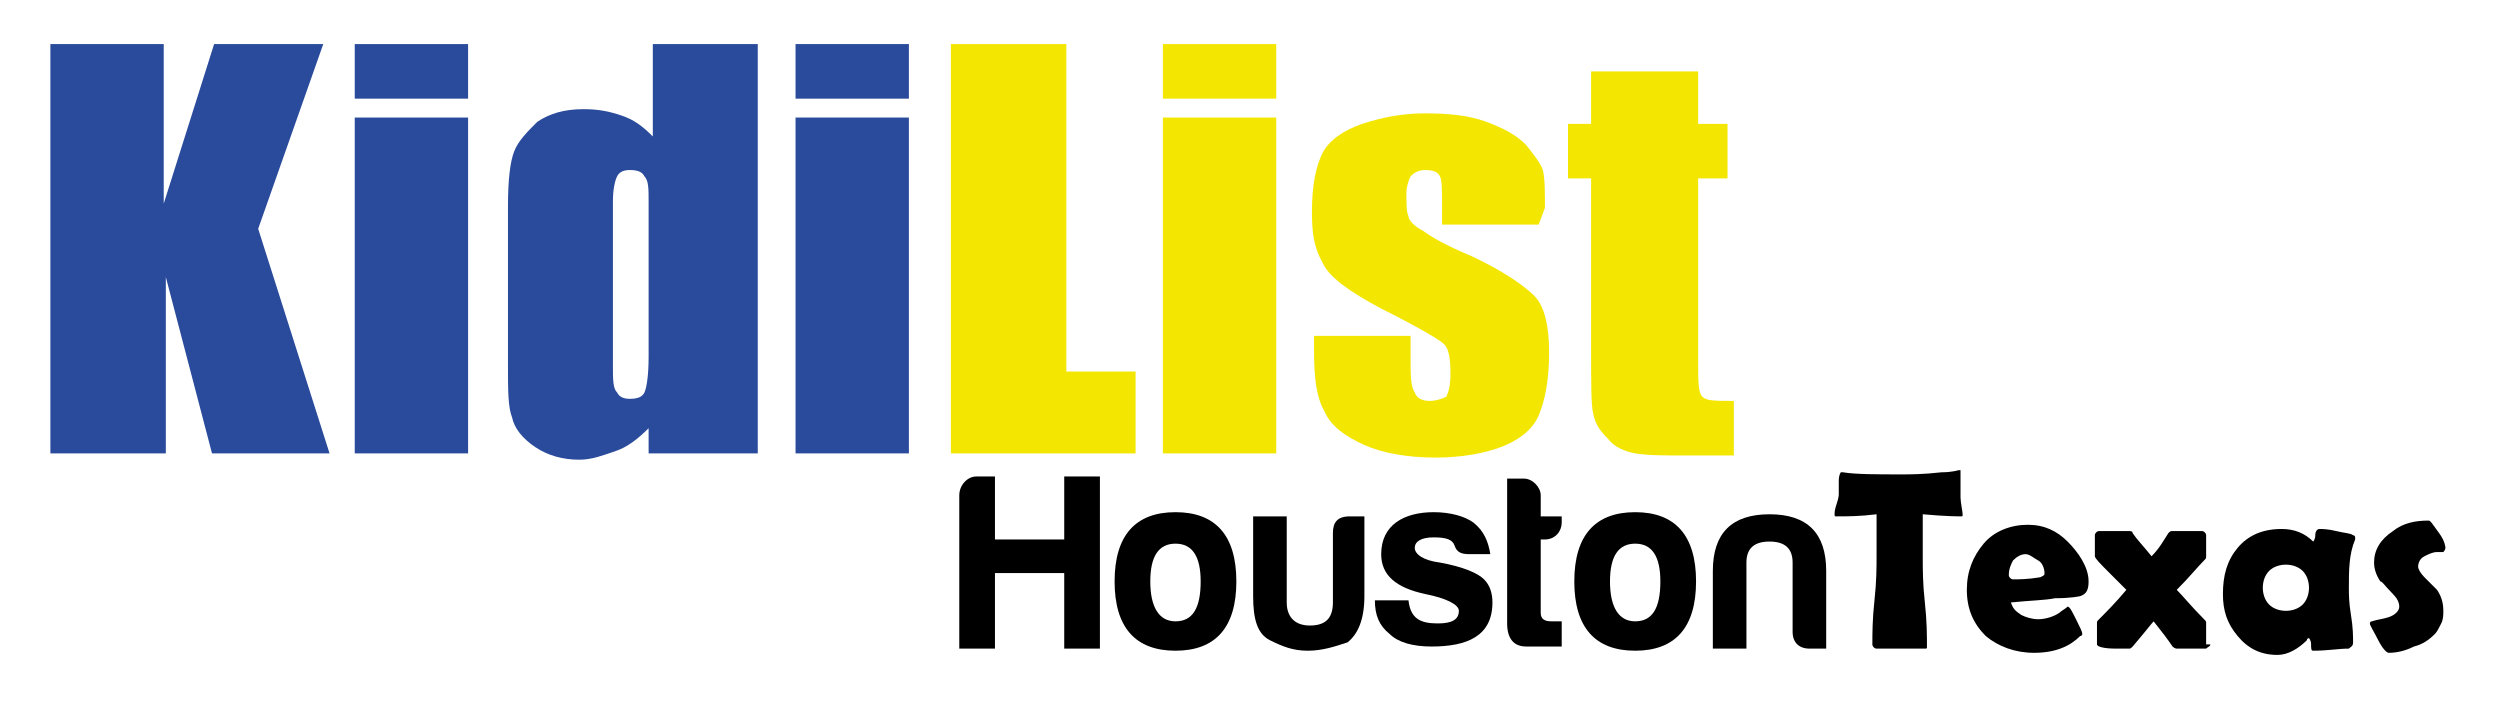
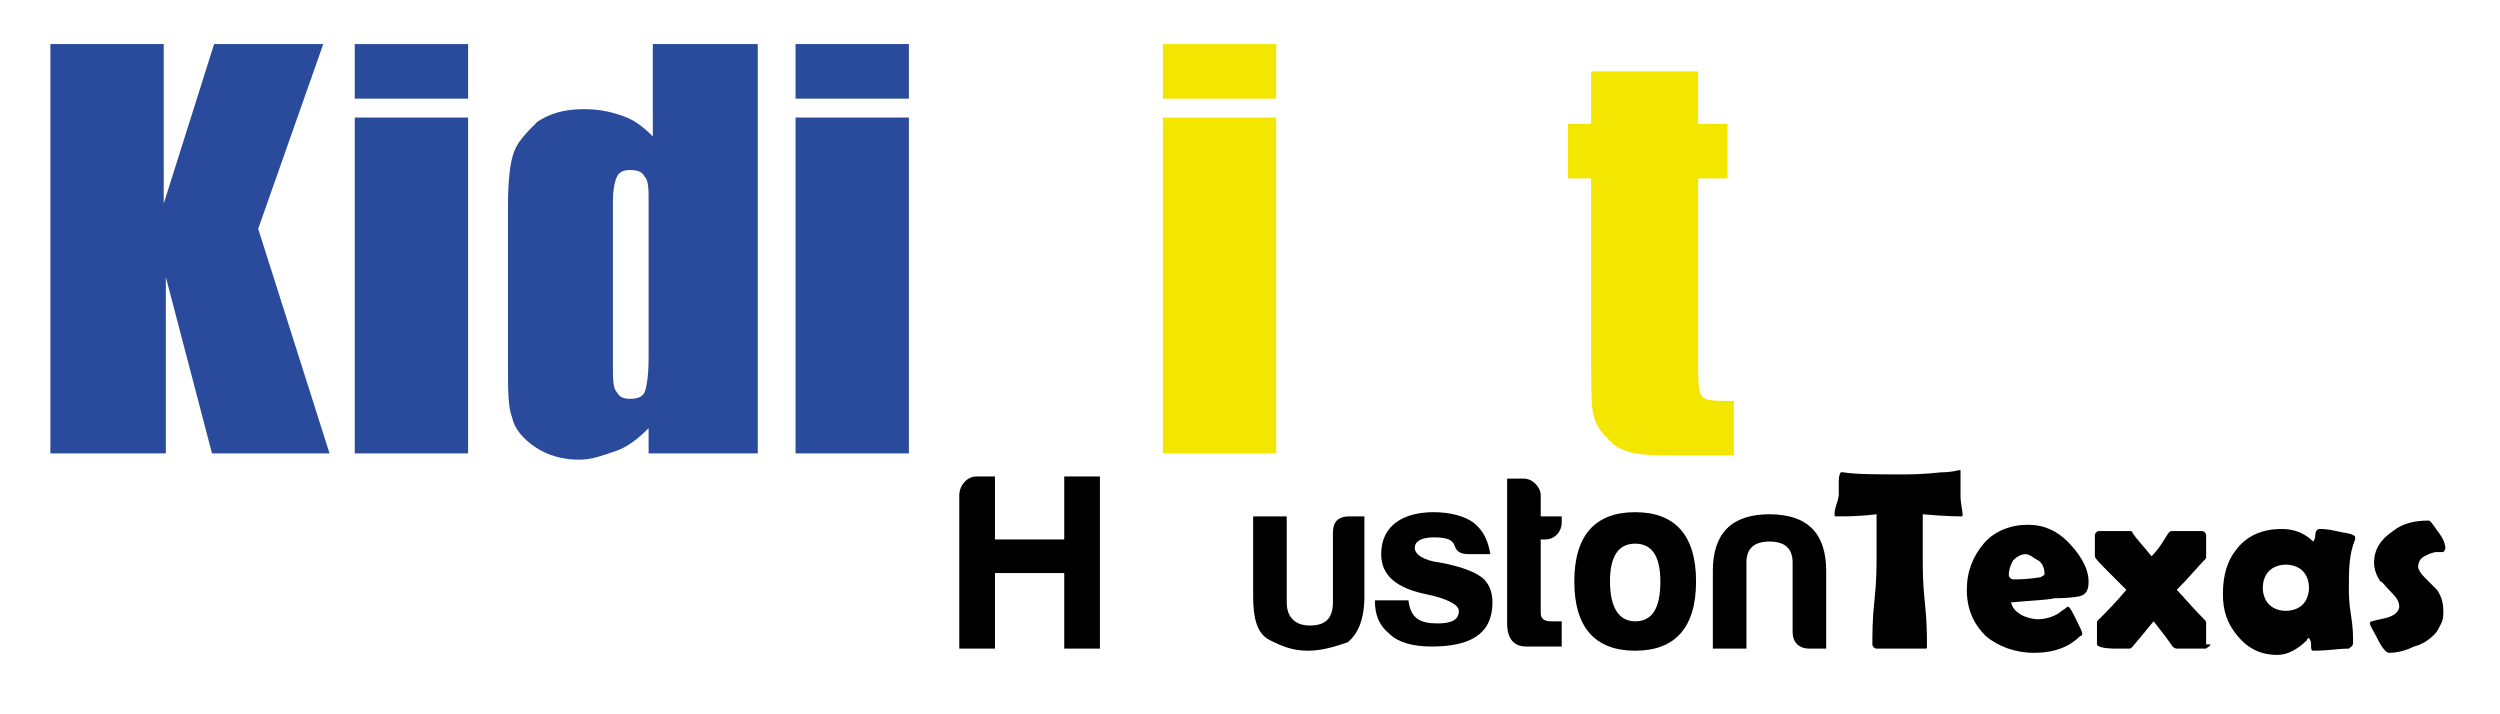
<svg xmlns="http://www.w3.org/2000/svg" version="1.1" id="Layer_1" x="0px" y="0px" viewBox="0 0 119.1 34" style="enable-background:new 0 0 119.1 34;" xml:space="preserve">
  <style type="text/css">
	.st0{display:none;}
	.st1{display:inline;fill:#0074FF;}
	.st2{display:inline;}
	.st3{fill:#FFFFFF;}
	.st4{fill:#2A4B9B;}
	.st5{fill:#F3E600;}
</style>
  <g id="Layer_2_1_" class="st0">
    <polygon class="st1" points="65.1,18.2 59.6,15.3 54.1,18.3 55.1,12.1 50.6,7.8 56.8,6.9 59.5,1.3 62.3,6.8 68.5,7.7 64,12.1  " />
  </g>
  <g id="Layer_3" class="st0">
    <g class="st2">
      <path class="st3" d="M59.6,8.6v5.1h-1.1l-2.1-3.2v3.2h-0.5V8.6h0.9l2.3,3.5V8.6H59.6z" />
      <path class="st3" d="M64,8.6l-1.2,3.2v1.9h-1.5v-1.9L60,8.6h1.5l1,2.5l0.9-2.5H64z" />
    </g>
  </g>
  <g id="Layer_5">
</g>
  <g id="Livello_2">
    <g id="XMLID_3_">
	</g>
    <g id="XMLID_50_">
	</g>
    <g id="XMLID_51_">
	</g>
    <g id="XMLID_52_">
	</g>
    <g id="XMLID_53_">
	</g>
    <g id="XMLID_54_">
	</g>
  </g>
  <g>
    <path d="M46.5,22.7h0.9v3h3.3v-3h1.7v8.2h-1.7v-3.6h-3.3v3.6h-1.7v-7.3C45.7,23.1,46.1,22.7,46.5,22.7z" />
-     <path d="M58.9,27.7c0,2.2-1,3.3-2.9,3.3s-2.9-1.1-2.9-3.3c0-2.2,1-3.3,2.9-3.3S58.9,25.5,58.9,27.7z M54.8,27.7   c0,1.2,0.4,1.9,1.2,1.9s1.2-0.6,1.2-1.9c0-1.2-0.4-1.8-1.2-1.8C55.2,25.9,54.8,26.5,54.8,27.7z" />
    <path d="M65,28.4c0,1.1-0.3,1.8-0.8,2.2C63.6,30.8,63,31,62.3,31c-0.7,0-1.2-0.2-1.8-0.5c-0.6-0.3-0.8-1-0.8-2.1v-3.8h1.6v4.1   c0,0.7,0.4,1.1,1.1,1.1s1.1-0.3,1.1-1.1v-3.3c0-0.5,0.2-0.8,0.8-0.8H65V28.4z" />
    <path d="M68.5,29.7c0.7,0,1-0.2,1-0.6c0-0.3-0.6-0.6-1.6-0.8c-1.4-0.3-2.1-0.9-2.1-1.9c0-1.4,1.1-2,2.5-2c0.8,0,1.5,0.2,1.9,0.5   c0.5,0.4,0.7,0.9,0.8,1.5h-1c-0.4,0-0.6-0.1-0.7-0.4c-0.1-0.3-0.4-0.4-1-0.4c-0.6,0-0.9,0.2-0.9,0.5s0.4,0.6,1.2,0.7   c1.1,0.2,1.8,0.5,2.1,0.8c0.3,0.3,0.4,0.7,0.4,1.1c0,1.6-1.2,2.1-2.9,2.1c-0.9,0-1.6-0.2-2-0.6c-0.5-0.4-0.7-0.9-0.7-1.6h1.6   C67.2,29.5,67.7,29.7,68.5,29.7z" />
    <path d="M73.6,25.7h-0.2v3.5c0,0.3,0.2,0.4,0.5,0.4h0.5v1.2c-0.5,0-1.1,0-1.7,0s-0.9-0.4-0.9-1.1v-6.9h0.8c0.4,0,0.8,0.4,0.8,0.8v1   h1v0.3C74.4,25.3,74.1,25.7,73.6,25.7z" />
    <path d="M80.8,27.7c0,2.2-1,3.3-2.9,3.3S75,29.9,75,27.7c0-2.2,1-3.3,2.9-3.3S80.8,25.5,80.8,27.7z M76.7,27.7   c0,1.2,0.4,1.9,1.2,1.9s1.2-0.6,1.2-1.9c0-1.2-0.4-1.8-1.2-1.8C77.1,25.9,76.7,26.5,76.7,27.7z" />
    <path d="M86.2,30.9c-0.5,0-0.8-0.3-0.8-0.8v-3.3c0-0.7-0.4-1-1.1-1c-0.7,0-1.1,0.3-1.1,1v4.1h-1.6v-3.7c0-1.8,0.9-2.7,2.7-2.7   c1.8,0,2.7,0.9,2.7,2.7v3.7H86.2z" />
    <path d="M93.5,24.5c0,0.1,0,0.1-0.1,0.1c-0.1,0-0.7,0-1.8-0.1c0,1,0,1.7,0,2.1c0,0.5,0,1.2,0.1,2.1s0.1,1.6,0.1,2.1   c0,0.1,0,0.1-0.1,0.1c0,0-0.1,0-0.2,0c-0.2,0-0.6,0-1,0c-0.5,0-0.9,0-1.1,0c-0.1,0-0.2-0.1-0.2-0.2c0-0.5,0-1.2,0.1-2.1   s0.1-1.6,0.1-2.1c0-0.3,0-1,0-2c-0.8,0.1-1.4,0.1-1.9,0.1c-0.1,0-0.1,0-0.1-0.1c0-0.1,0-0.2,0.1-0.5c0.1-0.3,0.1-0.4,0.1-0.5   c0-0.2,0-0.4,0-0.6c0-0.3,0.1-0.4,0.1-0.4c0,0,0,0,0.1,0c0.6,0.1,1.6,0.1,2.8,0.1c0.4,0,1,0,1.9-0.1c0.5,0,0.8-0.1,0.8-0.1   c0.1,0,0.1,0,0.1,0s0,0,0,0.1c0,0.1,0,0.3,0,0.4c0,0.2,0,0.4,0,0.4c0,0.1,0,0.2,0,0.4S93.5,24.4,93.5,24.5z" />
    <path d="M99.5,27.7c0,0.4-0.1,0.6-0.4,0.7c0,0-0.4,0.1-1.2,0.1c-0.5,0.1-1.1,0.1-2.1,0.2c0.1,0.3,0.2,0.4,0.5,0.6   c0.2,0.1,0.5,0.2,0.8,0.2c0.3,0,0.7-0.1,1-0.3c0.1-0.1,0.3-0.2,0.4-0.3c0.1,0,0.2,0.2,0.4,0.6s0.3,0.6,0.3,0.7c0,0,0,0.1-0.1,0.1   c-0.5,0.5-1.2,0.8-2.2,0.8c-0.9,0-1.7-0.3-2.3-0.8c-0.6-0.6-0.9-1.3-0.9-2.2c0-0.9,0.3-1.6,0.8-2.2c0.5-0.6,1.3-0.9,2.1-0.9   c0.8,0,1.4,0.3,1.9,0.8S99.5,27,99.5,27.7z M97.4,27.3c0-0.2-0.1-0.5-0.3-0.6s-0.4-0.3-0.6-0.3c-0.2,0-0.4,0.1-0.6,0.3   c-0.1,0.2-0.2,0.4-0.2,0.7c0,0.1,0.1,0.2,0.2,0.2c0.3,0,0.7,0,1.3-0.1C97.4,27.4,97.4,27.4,97.4,27.3z" />
    <path d="M105.3,30.7c0,0.1-0.1,0.1-0.2,0.2c-0.2,0-0.5,0-0.7,0c-0.3,0-0.5,0-0.7,0c0,0-0.1,0-0.2-0.1c-0.2-0.3-0.5-0.7-0.9-1.2   c-0.1,0.1-0.4,0.5-1,1.2c-0.1,0.1-0.1,0.1-0.2,0.1c-0.1,0-0.4,0-0.6,0c-0.6,0-0.9-0.1-0.9-0.2c0-0.1,0-0.3,0-0.5s0-0.4,0-0.5   c0-0.1,0-0.1,0.1-0.2c0.3-0.3,0.8-0.8,1.3-1.4c-0.3-0.3-0.5-0.5-0.8-0.8c-0.4-0.4-0.7-0.7-0.7-0.8v-1c0-0.1,0.1-0.2,0.2-0.2   c0.2,0,0.4,0,0.7,0s0.5,0,0.7,0c0.1,0,0.2,0,0.2,0.1c0.2,0.3,0.5,0.6,0.9,1.1c0.4-0.4,0.6-0.8,0.8-1.1c0.1-0.1,0.1-0.1,0.2-0.1   c0.2,0,0.4,0,0.7,0s0.6,0,0.7,0c0.1,0,0.2,0.1,0.2,0.2v1c0,0.1,0,0.1-0.1,0.2c-0.3,0.3-0.7,0.8-1.3,1.4c0.3,0.3,0.7,0.8,1.3,1.4   c0.1,0.1,0.1,0.1,0.1,0.2V30.7z" />
    <path d="M111.9,28c0,0.3,0,0.7,0.1,1.3s0.1,1,0.1,1.3c0,0.2-0.1,0.2-0.2,0.3c-0.5,0-1,0.1-1.7,0.1c-0.1,0-0.1-0.1-0.1-0.3   s-0.1-0.3-0.1-0.3c0,0-0.1,0-0.1,0.1c-0.4,0.4-0.9,0.7-1.4,0.7c-0.8,0-1.4-0.3-1.9-0.9c-0.5-0.6-0.7-1.2-0.7-2   c0-0.9,0.2-1.6,0.7-2.2c0.5-0.6,1.2-0.9,2.1-0.9c0.6,0,1.1,0.2,1.5,0.6c0,0,0,0,0,0c0,0,0.1-0.1,0.1-0.3s0.1-0.3,0.2-0.3   c0.1,0,0.4,0,0.8,0.1c0.4,0.1,0.7,0.1,0.8,0.2c0.1,0,0.1,0.1,0.1,0.1c0,0,0,0.1,0,0.1C111.9,26.4,111.9,27.2,111.9,28z M110,28   c0-0.3-0.1-0.6-0.3-0.8s-0.5-0.3-0.8-0.3s-0.6,0.1-0.8,0.3s-0.3,0.5-0.3,0.8c0,0.3,0.1,0.6,0.3,0.8s0.5,0.3,0.8,0.3   c0.3,0,0.6-0.1,0.8-0.3S110,28.3,110,28z" />
    <path d="M116.5,26.1c0,0,0,0.1-0.1,0.2c-0.1,0-0.2,0-0.3,0c-0.2,0-0.4,0.1-0.6,0.2c-0.2,0.1-0.3,0.3-0.3,0.5c0,0.1,0.1,0.3,0.3,0.5   c0.3,0.3,0.5,0.5,0.6,0.6c0.2,0.3,0.3,0.6,0.3,1c0,0.2,0,0.4-0.1,0.6c-0.1,0.2-0.2,0.4-0.3,0.5c-0.3,0.3-0.6,0.5-1,0.6   c-0.4,0.2-0.8,0.3-1.2,0.3c-0.1,0-0.3-0.2-0.5-0.6s-0.4-0.7-0.4-0.8c0,0,0-0.1,0.1-0.1c0.3-0.1,0.5-0.1,0.8-0.2   c0.3-0.1,0.5-0.3,0.5-0.5c0-0.2-0.1-0.4-0.3-0.6c-0.4-0.4-0.5-0.6-0.6-0.6c-0.2-0.3-0.3-0.6-0.3-0.9c0-0.6,0.3-1.1,0.9-1.5   c0.5-0.4,1.1-0.5,1.7-0.5c0.1,0,0.2,0.2,0.5,0.6S116.5,26.1,116.5,26.1z" />
  </g>
  <g id="KidiList">
    <g id="XMLID_6_">
      <path id="XMLID_101_" class="st4" d="M15.4,2.1l-3.1,8.8l3.4,10.7h-5.6l-2.2-8.4v8.4H2.4V2.1h5.4v7.6l2.4-7.6    C10.3,2.1,15.4,2.1,15.4,2.1z" />
      <path id="XMLID_103_" class="st4" d="M22.3,2.1v2.6h-5.4V2.1H22.3z M22.3,5.6v16h-5.4v-16H22.3z" />
      <path id="XMLID_106_" class="st4" d="M36.1,2.1v19.5h-5.2v-1.2c-0.5,0.5-1,0.9-1.6,1.1c-0.6,0.2-1.1,0.4-1.7,0.4    c-0.8,0-1.5-0.2-2.1-0.6c-0.6-0.4-1-0.9-1.1-1.4c-0.2-0.5-0.2-1.3-0.2-2.5V9.8c0-1.2,0.1-2.1,0.3-2.6c0.2-0.5,0.6-0.9,1.1-1.4    c0.6-0.4,1.3-0.6,2.2-0.6c0.7,0,1.2,0.1,1.8,0.3s1,0.5,1.5,1V2.1C30.9,2.1,36.1,2.1,36.1,2.1z M30.9,9.6c0-0.6,0-1-0.2-1.2    c-0.1-0.2-0.3-0.3-0.7-0.3c-0.3,0-0.5,0.1-0.6,0.3c-0.1,0.2-0.2,0.6-0.2,1.2v7.8c0,0.7,0,1.1,0.2,1.3c0.1,0.2,0.3,0.3,0.6,0.3    c0.4,0,0.6-0.1,0.7-0.3c0.1-0.2,0.2-0.8,0.2-1.7L30.9,9.6L30.9,9.6z" />
      <path id="XMLID_109_" class="st4" d="M43.3,2.1v2.6h-5.4V2.1H43.3z M43.3,5.6v16h-5.4v-16H43.3z" />
-       <path id="XMLID_112_" class="st5" d="M50.8,2.1v15.6h3.3v3.9h-8.8V2.1H50.8z" />
      <path id="XMLID_114_" class="st5" d="M60.8,2.1v2.6h-5.4V2.1H60.8z M60.8,5.6v16h-5.4v-16H60.8z" />
-       <path id="XMLID_117_" class="st5" d="M73.3,10.7h-4.6V9.8c0-0.7,0-1.2-0.1-1.4c-0.1-0.2-0.3-0.3-0.7-0.3c-0.3,0-0.5,0.1-0.7,0.3    C67.1,8.6,67,8.9,67,9.2c0,0.5,0,0.9,0.1,1.1c0,0.2,0.3,0.5,0.7,0.7c0.4,0.3,1.1,0.7,2.3,1.2c1.5,0.7,2.5,1.4,3,1.9    s0.7,1.5,0.7,2.7c0,1.3-0.2,2.3-0.5,3s-1,1.2-1.8,1.5c-0.8,0.3-1.9,0.5-3.1,0.5c-1.3,0-2.5-0.2-3.4-0.6c-0.9-0.4-1.6-0.9-1.9-1.6    c-0.4-0.7-0.5-1.6-0.5-3V16h4.6v1c0,0.9,0,1.4,0.2,1.7c0.1,0.3,0.4,0.4,0.7,0.4s0.6-0.1,0.8-0.2c0.1-0.2,0.2-0.5,0.2-1.1    c0-0.8-0.1-1.2-0.3-1.4c-0.2-0.2-1.2-0.8-3-1.7c-1.5-0.8-2.5-1.5-2.8-2.2c-0.4-0.7-0.5-1.4-0.5-2.4c0-1.3,0.2-2.2,0.5-2.8    s1-1.1,1.9-1.4s1.9-0.5,3-0.5s2.1,0.1,2.9,0.4s1.4,0.6,1.9,1.1c0.4,0.5,0.7,0.9,0.8,1.2c0.1,0.4,0.1,1,0.1,1.8L73.3,10.7    L73.3,10.7z" />
      <path id="XMLID_119_" class="st5" d="M80.9,3.4v2.5h1.4v2.6h-1.4v8.6c0,1.1,0,1.6,0.2,1.8s0.6,0.2,1.5,0.2v2.6h-2.1    c-1.2,0-2,0-2.6-0.1c-0.5-0.1-1-0.3-1.3-0.7c-0.4-0.4-0.6-0.7-0.7-1.2c-0.1-0.4-0.1-1.4-0.1-3.1V8.5h-1.1V5.9h1.1V3.4H80.9z" />
    </g>
    <g id="XMLID_7_">
	</g>
    <g id="XMLID_121_">
	</g>
    <g id="XMLID_122_">
	</g>
    <g id="XMLID_123_">
	</g>
    <g id="XMLID_124_">
	</g>
    <g id="XMLID_125_">
	</g>
  </g>
</svg>